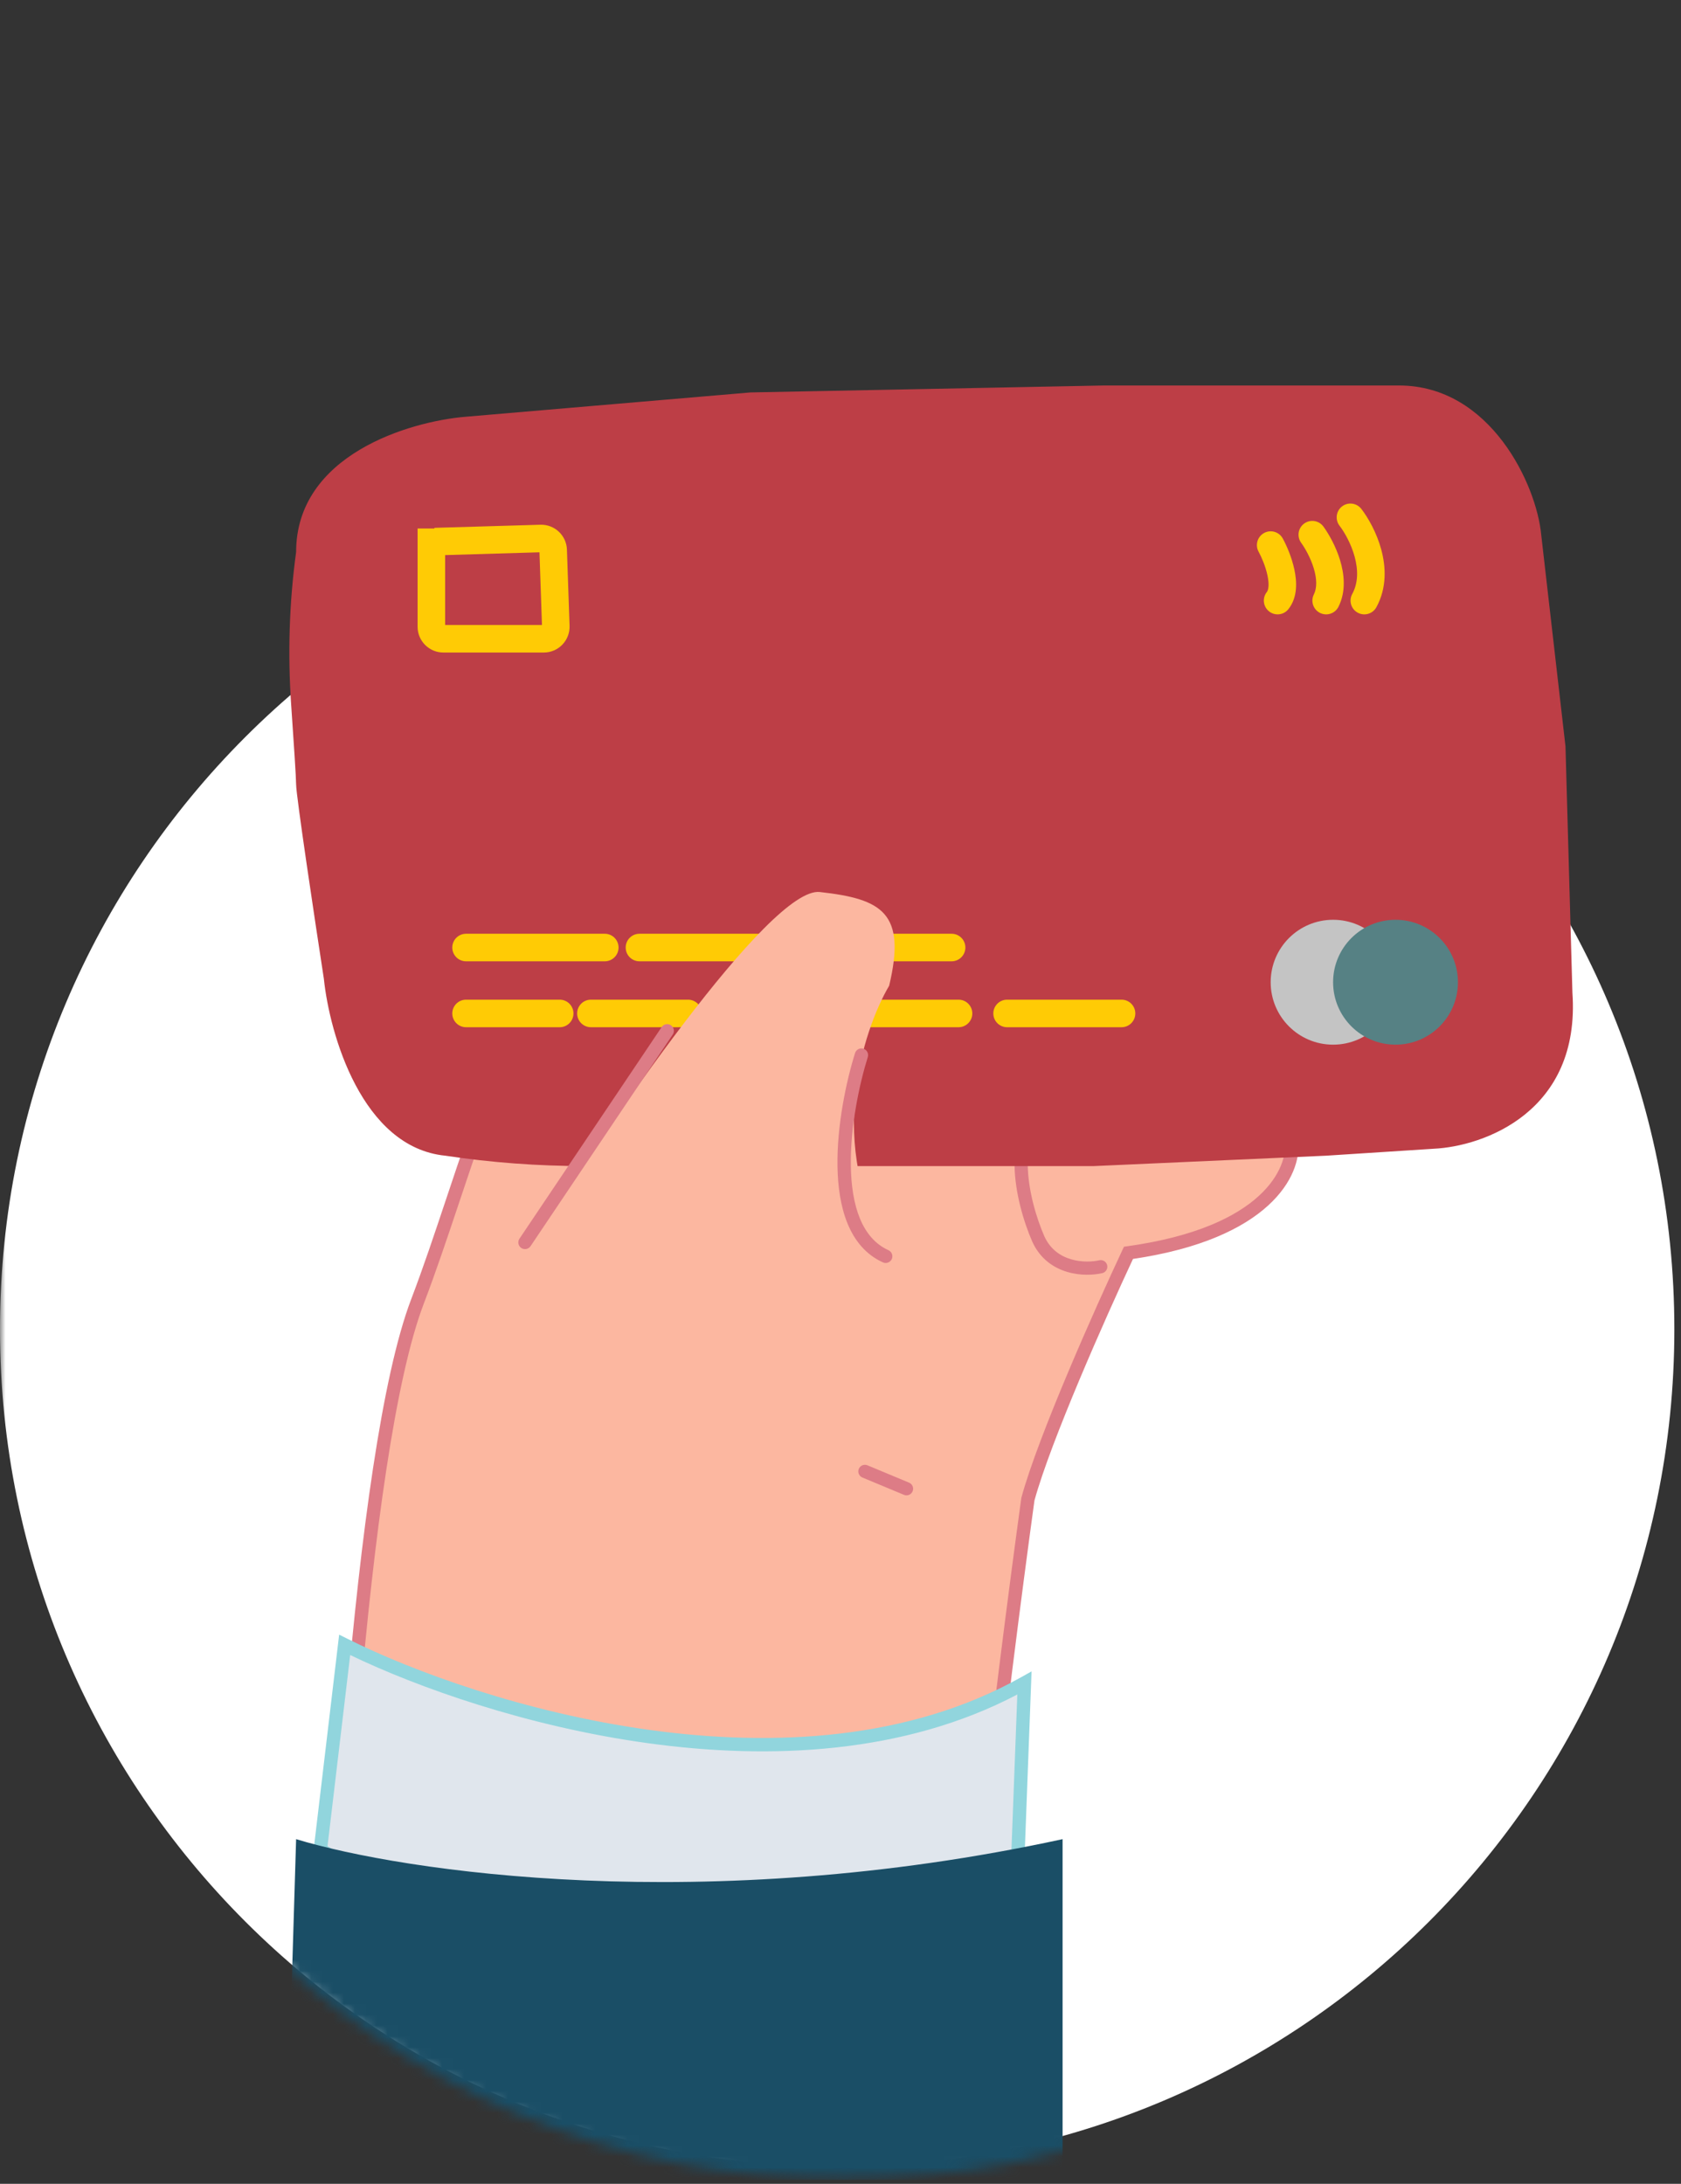
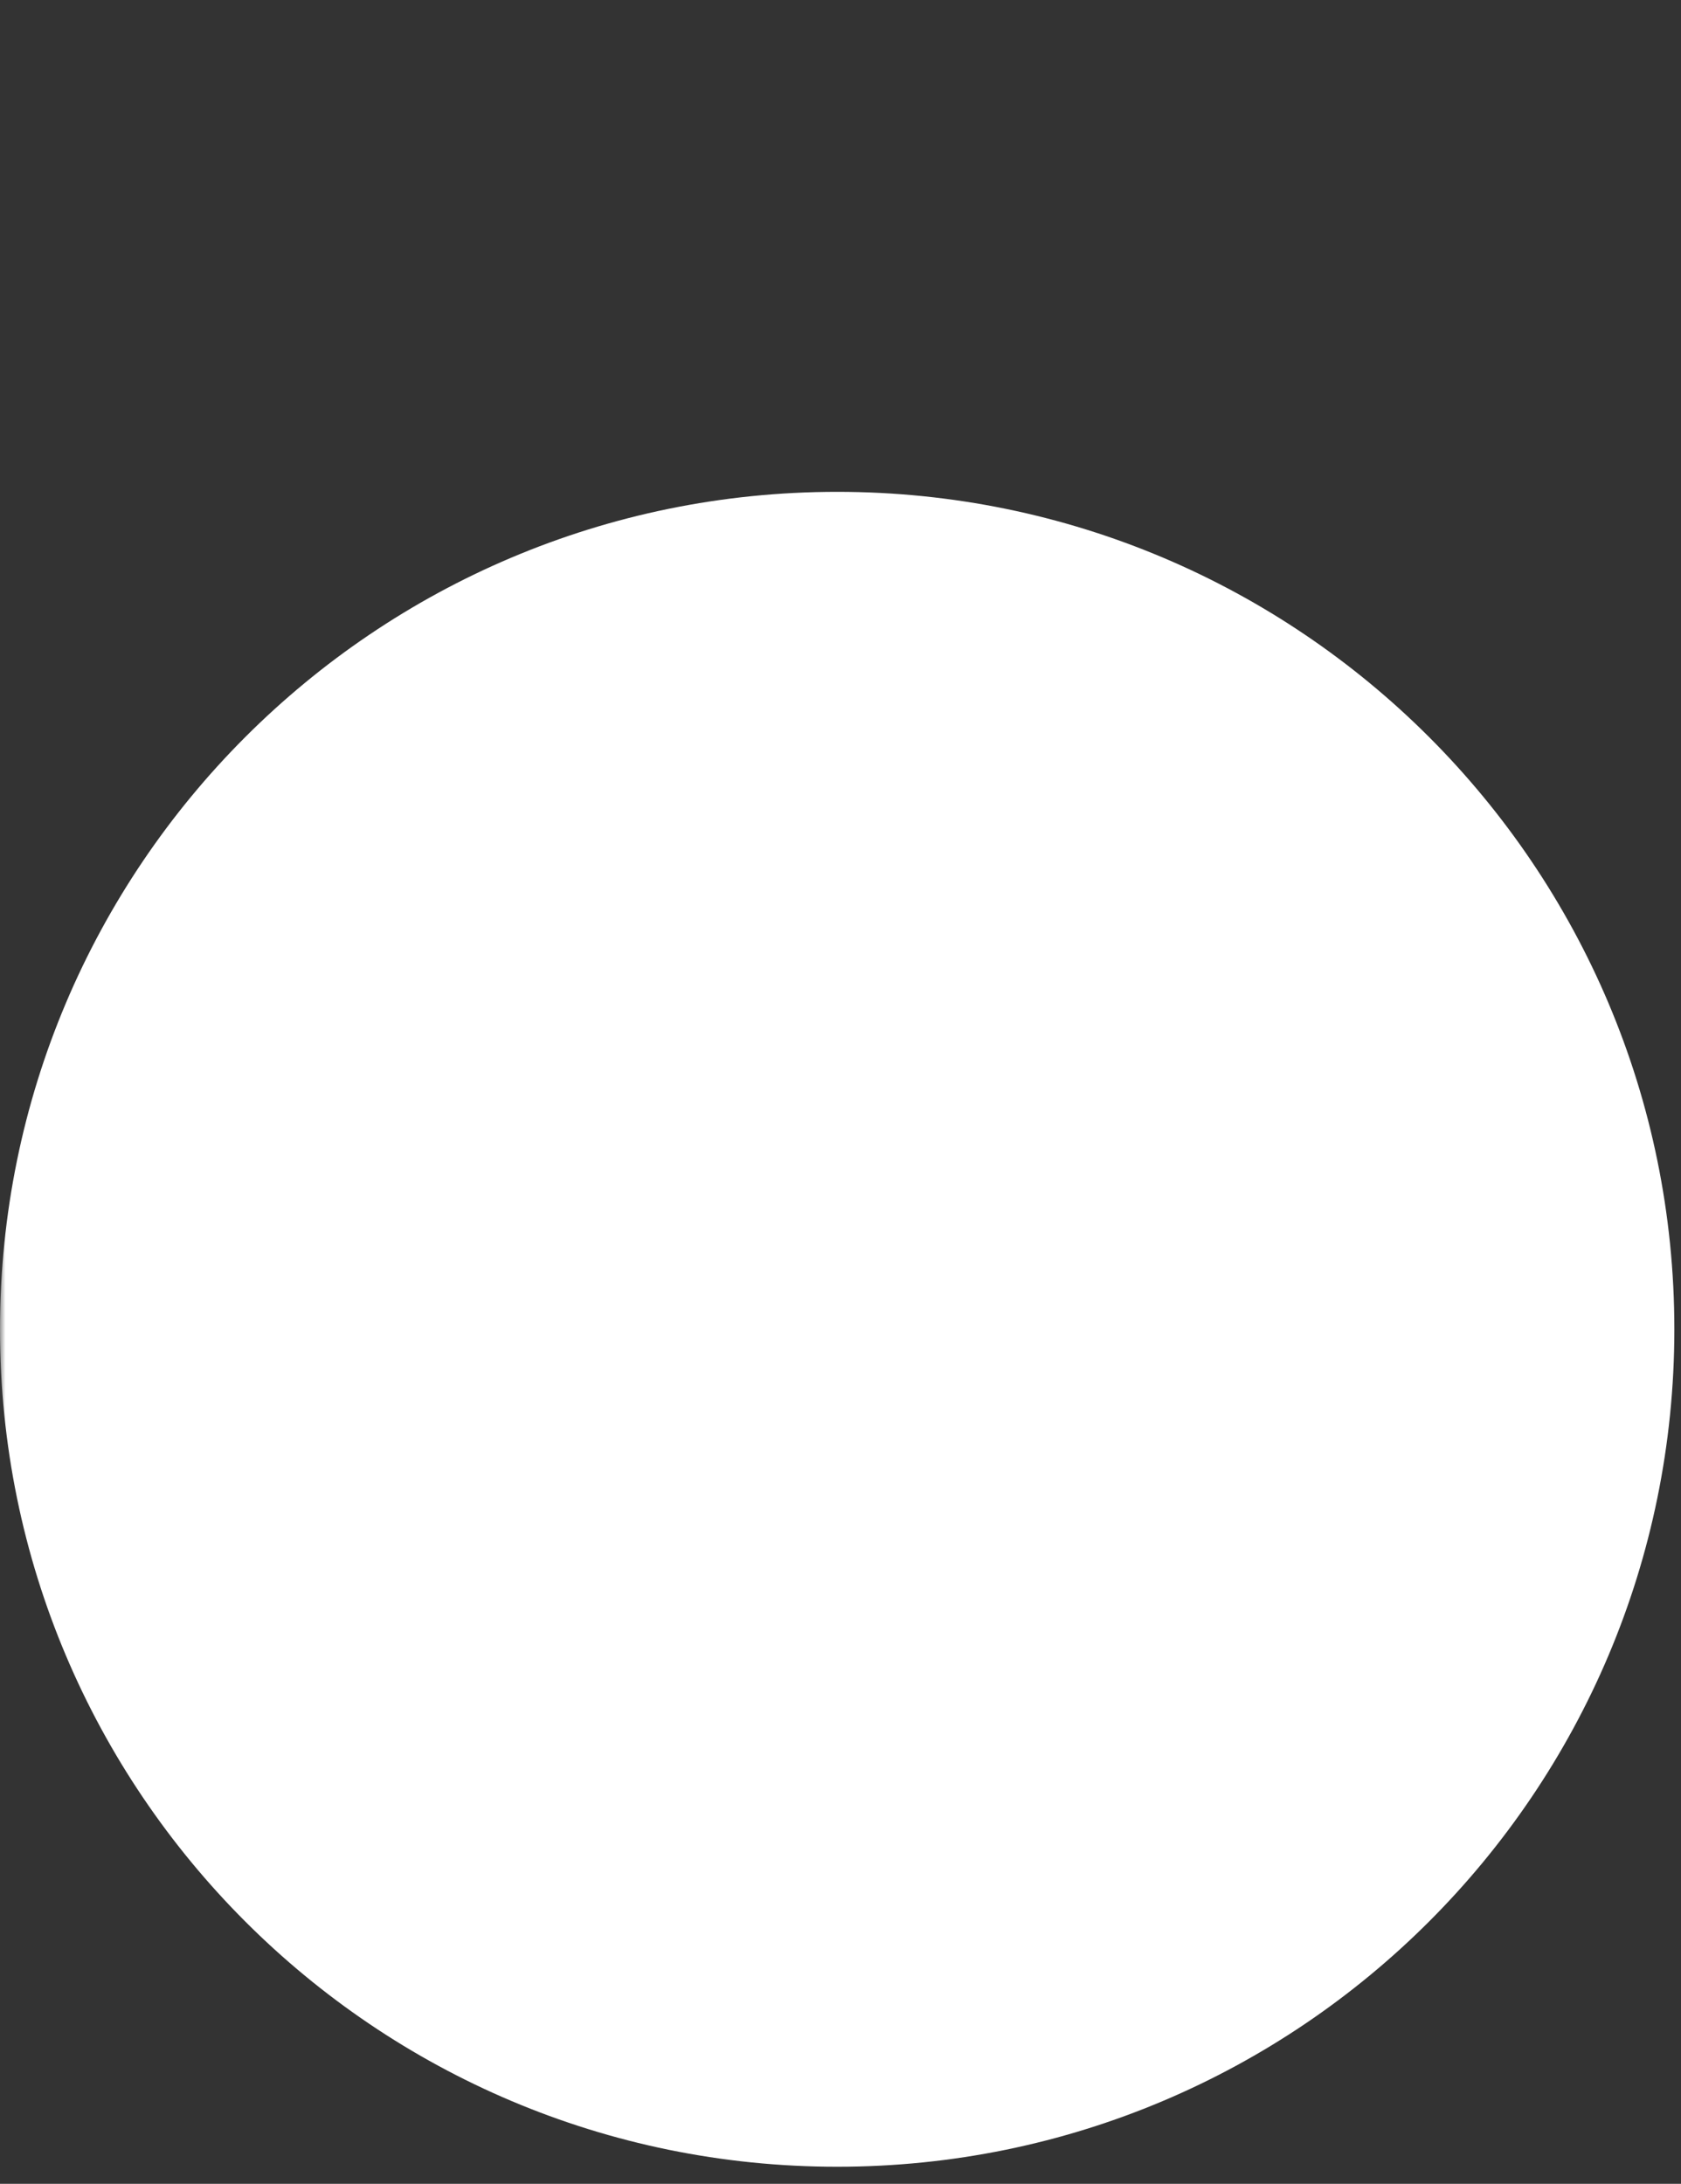
<svg xmlns="http://www.w3.org/2000/svg" width="154" height="200" viewBox="0 0 154 200" fill="none">
  <rect x="0" y="0" width="154" height="200" fill="#333333" stroke="none" />
  <g clip-path="url(#clip0_12_101)">
    <mask id="mask0_12_101" style="mask-type:luminance" maskUnits="userSpaceOnUse" x="0" y="0" width="154" height="200">
      <path d="M154 0H0V199.652H154V0Z" fill="white" />
    </mask>
    <g mask="url(#mask0_12_101)">
      <g style="mix-blend-mode:luminosity">
        <path d="M0 121.739C0 79.382 34.338 45.044 76.696 45.044C119.054 45.044 153.391 79.382 153.391 121.739C153.391 164.097 119.054 198.435 76.696 198.435C34.338 198.435 0 164.097 0 121.739Z" fill="white" />
      </g>
      <mask id="mask1_12_101" style="mask-type:alpha" maskUnits="userSpaceOnUse" x="0" y="0" width="154" height="200">
-         <path d="M0.608 76.696C0.608 34.338 34.946 0 77.304 0C119.661 0 153.999 34.338 153.999 76.696V122.956C153.999 165.315 119.661 199.652 77.304 199.652C34.946 199.652 0.608 165.315 0.608 122.956V76.696Z" fill="url(#paint0_linear_12_101)" />
-       </mask>
+         </mask>
      <g mask="url(#mask1_12_101)">
        <path d="M38.247 119.185C32.909 133.165 30.515 177.753 29.986 198.3H88.13C87.368 190.166 91.837 154.241 94.167 137.296C95.692 131.704 100.945 119.926 103.381 114.737C116.091 112.958 118.632 107.218 118.315 104.57C118.315 97.707 111.113 95.356 107.512 95.038C112.596 94.53 119.374 92.072 122.128 90.907C128.482 86.841 126.47 77.563 124.669 73.432C124.924 67.078 121.81 65.277 120.221 65.171C118.442 63.9 106.77 67.819 101.157 69.937C114.884 63.328 118.315 59.346 118.315 58.181C117.806 48.776 112.596 48.12 110.054 48.967C95.057 52.017 80.293 59.346 74.786 62.629C49.05 76.927 44.919 101.71 38.247 119.185Z" fill="#FCB7A0" />
-         <path fill-rule="evenodd" clip-rule="evenodd" d="M115.309 49.236C117.197 50.619 118.667 53.345 118.927 58.148L118.928 58.165V58.181C118.928 58.464 118.828 58.755 118.685 59.031C118.538 59.315 118.322 59.63 118.034 59.973C117.459 60.66 116.564 61.504 115.256 62.504C113.747 63.657 111.672 65.031 108.867 66.623C109.907 66.295 110.95 65.98 111.961 65.694C113.891 65.149 115.72 64.704 117.188 64.477C117.921 64.364 118.584 64.301 119.134 64.312C119.586 64.321 120.052 64.381 120.418 64.575C121.381 64.687 122.634 65.27 123.626 66.591C124.663 67.97 125.392 70.116 125.287 73.317C126.196 75.45 127.136 78.822 127.069 82.206C127.001 85.666 125.871 89.239 122.458 91.423L122.415 91.451L122.367 91.471C120.164 92.403 115.376 94.169 110.902 95.112C112.133 95.499 113.423 96.061 114.601 96.838C116.97 98.401 118.915 100.867 118.928 104.534C119.275 107.675 116.292 113.454 103.796 115.296C101.306 120.623 96.262 131.976 94.769 137.419C93.605 145.889 91.909 159.079 90.598 171.168C89.942 177.223 89.383 182.998 89.035 187.764C88.686 192.548 88.556 196.268 88.74 198.243L88.803 198.912H29.358L29.375 198.284C29.64 188.002 30.371 171.706 31.704 156.227C32.371 148.489 33.188 140.949 34.174 134.463C35.158 127.991 36.316 122.527 37.676 118.967C38.768 116.107 39.794 113.036 40.863 109.837C46.276 93.641 52.788 74.154 74.481 62.099C80.028 58.793 94.831 51.445 109.897 48.374C111.31 47.915 113.445 47.87 115.309 49.236ZM114.586 50.223C113.098 49.133 111.377 49.171 110.248 49.548L110.213 49.559L110.177 49.567C95.268 52.599 80.57 59.895 75.1 63.155L75.092 63.16L75.084 63.164C53.838 74.968 47.486 93.935 42.065 110.122C40.983 113.353 39.938 116.473 38.819 119.403C37.51 122.833 36.367 128.186 35.384 134.648C34.404 141.096 33.589 148.608 32.924 156.333C31.62 171.47 30.892 187.397 30.615 197.688H87.473C87.356 195.502 87.501 191.974 87.815 187.675C88.163 182.888 88.724 177.098 89.381 171.036C90.696 158.913 92.396 145.69 93.562 137.212L93.567 137.173L93.578 137.135C95.119 131.482 100.398 119.655 102.828 114.477L102.969 114.177L103.297 114.131C115.893 112.368 117.964 106.779 117.708 104.642L117.703 104.606V104.57C117.703 101.394 116.053 99.263 113.927 97.86C111.782 96.444 109.185 95.8 107.459 95.647L107.452 94.429C112.412 93.933 119.071 91.531 121.842 90.364C124.751 88.478 125.782 85.394 125.846 82.182C125.909 78.947 124.984 75.683 124.109 73.677L124.053 73.548L124.059 73.408C124.182 70.331 123.487 68.443 122.648 67.326C121.805 66.204 120.789 65.822 120.181 65.782L120.008 65.77L119.866 65.669C119.804 65.625 119.59 65.546 119.109 65.536C118.659 65.527 118.075 65.578 117.376 65.686C115.98 65.903 114.206 66.332 112.294 66.872C108.474 67.951 104.171 69.455 101.374 70.51L100.893 69.386C107.735 66.091 111.983 63.465 114.512 61.531C115.777 60.564 116.598 59.782 117.096 59.187C117.344 58.89 117.503 58.651 117.598 58.468C117.645 58.378 117.672 58.308 117.687 58.257C117.698 58.22 117.702 58.198 117.703 58.188C117.45 53.604 116.063 51.306 114.586 50.223Z" fill="#DD7C86" />
        <path fill-rule="evenodd" clip-rule="evenodd" d="M97.278 100.866C97.394 101.179 97.233 101.527 96.919 101.643C94.861 102.401 94.134 104.314 94.154 106.662C94.174 109.003 94.953 111.57 95.674 113.22C96.224 114.427 97.151 115.04 98.113 115.325C99.096 115.616 100.101 115.558 100.705 115.419C101.031 115.344 101.355 115.547 101.43 115.872C101.505 116.198 101.302 116.522 100.977 116.598C100.205 116.776 98.985 116.845 97.77 116.485C96.535 116.119 95.292 115.303 94.571 113.717L94.569 113.713L94.568 113.709C93.806 111.97 92.966 109.233 92.944 106.672C92.922 104.117 93.731 101.528 96.501 100.507C96.815 100.391 97.162 100.552 97.278 100.866Z" fill="#DD7C86" />
        <path fill-rule="evenodd" clip-rule="evenodd" d="M78.678 134.521C78.806 134.213 79.16 134.067 79.469 134.196L83.282 135.785C83.59 135.913 83.735 136.267 83.607 136.575C83.478 136.884 83.124 137.03 82.816 136.901L79.003 135.313C78.695 135.184 78.549 134.83 78.678 134.521Z" fill="#DD7C86" />
        <path d="M124.035 78.833L97.981 81.057" stroke="#744B15" stroke-width="4.587" stroke-linecap="round" />
        <path d="M31.576 150.641L29.352 169.387C52.483 184.384 81.566 176.695 93.216 170.976L93.851 154.136C73.008 165.828 43.65 156.678 31.576 150.641Z" fill="#E0E6ED" />
-         <path fill-rule="evenodd" clip-rule="evenodd" d="M31.07 149.704L31.849 150.093C37.833 153.085 48.127 156.86 59.508 158.431C70.896 160.002 83.293 159.356 93.551 153.602L94.504 153.068L93.813 171.364L93.485 171.525C87.593 174.418 77.332 177.792 65.629 178.56C53.922 179.329 40.726 177.491 29.019 169.9L28.699 169.693L31.07 149.704ZM32.082 151.571L30.004 169.079C41.348 176.313 54.126 178.089 65.549 177.339C76.866 176.596 86.809 173.376 92.617 170.585L93.199 155.186C82.81 160.643 70.519 161.186 59.341 159.643C48.292 158.118 38.258 154.546 32.082 151.571Z" fill="#91D5DD" />
        <path d="M27.128 168.434L26.174 199.889H97.346V168.434C64.556 175.551 36.871 171.399 27.128 168.434Z" fill="#1A4E66" />
-         <path d="M27.128 71.843C27.128 71.257 26.916 68.037 26.677 64.583C26.352 59.904 26.494 55.203 27.128 50.556C27.128 41.659 37.507 38.588 42.696 38.164L68.75 35.94L101.159 35.304H128.166C136.554 35.304 140.769 44.413 141.193 48.967L143.417 68.349L144.052 90.907C144.815 101.837 135.897 104.993 131.343 105.205L121.493 105.84L100.206 106.793H64.937H53.57C49.292 106.793 45.021 106.475 40.79 105.84C33.164 105.078 30.199 94.72 29.669 89.636C28.822 84.129 27.128 72.86 27.128 71.843Z" fill="#BD3E46" />
        <path fill-rule="evenodd" clip-rule="evenodd" d="M49.508 48.056C50.807 48.017 51.893 49.036 51.938 50.335L52.178 57.317C52.224 58.653 51.154 59.76 49.818 59.76H40.619C39.315 59.76 38.257 58.703 38.257 57.398V48.4H39.801L39.799 48.341L49.508 48.056ZM40.78 50.836V57.237H49.651L49.422 50.582L40.78 50.836Z" fill="#FFCB05" />
-         <path fill-rule="evenodd" clip-rule="evenodd" d="M41.435 86.777C41.435 86.08 42 85.515 42.696 85.515H55.405C56.102 85.515 56.667 86.08 56.667 86.777C56.667 87.474 56.102 88.038 55.405 88.038H42.696C42 88.038 41.435 87.474 41.435 86.777ZM57.321 86.777C57.321 86.08 57.886 85.515 58.583 85.515H70.339C71.035 85.515 71.6 86.08 71.6 86.777C71.6 87.474 71.035 88.038 70.339 88.038H58.583C57.886 88.038 57.321 87.474 57.321 86.777ZM72.89 86.777C72.89 86.08 73.455 85.515 74.152 85.515H87.178C87.875 85.515 88.44 86.08 88.44 86.777C88.44 87.474 87.875 88.038 87.178 88.038H74.152C73.455 88.038 72.89 87.474 72.89 86.777ZM41.435 92.814C41.435 92.117 42 91.552 42.696 91.552H51.275C51.972 91.552 52.536 92.117 52.536 92.814C52.536 93.51 51.972 94.075 51.275 94.075H42.696C42 94.075 41.435 93.51 41.435 92.814ZM52.873 92.814C52.873 92.117 53.438 91.552 54.135 91.552H63.031C63.727 91.552 64.292 92.117 64.292 92.814C64.292 93.51 63.727 94.075 63.031 94.075H54.135C53.438 94.075 52.873 93.51 52.873 92.814ZM65.582 92.814C65.582 92.117 66.147 91.552 66.844 91.552H76.376C77.072 91.552 77.637 92.117 77.637 92.814C77.637 93.51 77.072 94.075 76.376 94.075H66.844C66.147 94.075 65.582 93.51 65.582 92.814ZM78.291 92.814C78.291 92.117 78.856 91.552 79.553 91.552H87.814C88.51 91.552 89.075 92.117 89.075 92.814C89.075 93.51 88.51 94.075 87.814 94.075H79.553C78.856 94.075 78.291 93.51 78.291 92.814ZM91.001 92.814C91.001 92.117 91.566 91.552 92.262 91.552H102.747C103.444 91.552 104.008 92.117 104.008 92.814C104.008 93.51 103.444 94.075 102.747 94.075H92.262C91.566 94.075 91.001 93.51 91.001 92.814Z" fill="#FFCB05" />
+         <path fill-rule="evenodd" clip-rule="evenodd" d="M41.435 86.777C41.435 86.08 42 85.515 42.696 85.515H55.405C56.102 85.515 56.667 86.08 56.667 86.777H42.696C42 88.038 41.435 87.474 41.435 86.777ZM57.321 86.777C57.321 86.08 57.886 85.515 58.583 85.515H70.339C71.035 85.515 71.6 86.08 71.6 86.777C71.6 87.474 71.035 88.038 70.339 88.038H58.583C57.886 88.038 57.321 87.474 57.321 86.777ZM72.89 86.777C72.89 86.08 73.455 85.515 74.152 85.515H87.178C87.875 85.515 88.44 86.08 88.44 86.777C88.44 87.474 87.875 88.038 87.178 88.038H74.152C73.455 88.038 72.89 87.474 72.89 86.777ZM41.435 92.814C41.435 92.117 42 91.552 42.696 91.552H51.275C51.972 91.552 52.536 92.117 52.536 92.814C52.536 93.51 51.972 94.075 51.275 94.075H42.696C42 94.075 41.435 93.51 41.435 92.814ZM52.873 92.814C52.873 92.117 53.438 91.552 54.135 91.552H63.031C63.727 91.552 64.292 92.117 64.292 92.814C64.292 93.51 63.727 94.075 63.031 94.075H54.135C53.438 94.075 52.873 93.51 52.873 92.814ZM65.582 92.814C65.582 92.117 66.147 91.552 66.844 91.552H76.376C77.072 91.552 77.637 92.117 77.637 92.814C77.637 93.51 77.072 94.075 76.376 94.075H66.844C66.147 94.075 65.582 93.51 65.582 92.814ZM78.291 92.814C78.291 92.117 78.856 91.552 79.553 91.552H87.814C88.51 91.552 89.075 92.117 89.075 92.814C89.075 93.51 88.51 94.075 87.814 94.075H79.553C78.856 94.075 78.291 93.51 78.291 92.814ZM91.001 92.814C91.001 92.117 91.566 91.552 92.262 91.552H102.747C103.444 91.552 104.008 92.117 104.008 92.814C104.008 93.51 103.444 94.075 102.747 94.075H92.262C91.566 94.075 91.001 93.51 91.001 92.814Z" fill="#FFCB05" />
        <path fill-rule="evenodd" clip-rule="evenodd" d="M122.948 46.378C123.5 45.954 124.292 46.057 124.717 46.609C125.332 47.409 126.114 48.762 126.539 50.328C126.964 51.895 127.069 53.823 126.095 55.608C125.762 56.219 124.996 56.445 124.384 56.111C123.773 55.778 123.547 55.012 123.881 54.4C124.432 53.389 124.431 52.192 124.104 50.989C123.778 49.786 123.162 48.725 122.717 48.147C122.293 47.595 122.396 46.803 122.948 46.378ZM119.48 47.947C120.044 47.537 120.832 47.661 121.242 48.225C121.734 48.901 122.377 50.026 122.763 51.291C123.142 52.531 123.341 54.129 122.621 55.568C122.31 56.191 121.552 56.444 120.929 56.132C120.306 55.821 120.053 55.063 120.365 54.44C120.662 53.845 120.649 53.008 120.35 52.028C120.059 51.074 119.557 50.198 119.202 49.709C118.792 49.145 118.917 48.356 119.48 47.947ZM115.805 48.813C116.417 48.479 117.183 48.704 117.517 49.316C117.878 49.977 118.342 51.046 118.58 52.159C118.8 53.186 118.919 54.68 118.03 55.792C117.594 56.336 116.801 56.424 116.257 55.989C115.713 55.553 115.624 54.76 116.06 54.216C116.188 54.056 116.307 53.591 116.113 52.686C115.938 51.866 115.576 51.028 115.302 50.524C114.968 49.913 115.194 49.146 115.805 48.813Z" fill="#FFCB05" />
        <path d="M122.128 95.673C125.287 95.673 127.847 93.113 127.847 89.954C127.847 86.796 125.287 84.235 122.128 84.235C118.97 84.235 116.409 86.796 116.409 89.954C116.409 93.113 118.97 95.673 122.128 95.673Z" fill="#C4C4C4" />
        <path d="M127.847 95.673C131.006 95.673 133.566 93.113 133.566 89.954C133.566 86.796 131.006 84.235 127.847 84.235C124.688 84.235 122.128 86.796 122.128 89.954C122.128 93.113 124.688 95.673 127.847 95.673Z" fill="#568184" />
        <path d="M75.104 81.693C70.529 81.184 55.405 103.299 48.415 114.419H81.459C75.613 105.014 79.023 94.402 81.459 90.272C83.048 83.6 80.824 82.328 75.104 81.693Z" fill="#FCB7A0" />
        <path fill-rule="evenodd" clip-rule="evenodd" d="M61.465 93.894C61.746 94.083 61.821 94.463 61.632 94.744L48.605 114.126C48.416 114.406 48.036 114.48 47.755 114.292C47.475 114.104 47.4 113.723 47.589 113.442L60.616 94.061C60.804 93.781 61.185 93.706 61.465 93.894Z" fill="#DD7C86" />
-         <path fill-rule="evenodd" clip-rule="evenodd" d="M79.099 96.042C79.421 96.143 79.601 96.487 79.5 96.809C78.718 99.311 77.893 103.215 77.947 106.785C78.003 110.412 78.954 113.389 81.394 114.497C81.701 114.638 81.837 115 81.698 115.308C81.557 115.616 81.195 115.752 80.887 115.612C77.734 114.179 76.779 110.483 76.723 106.803C76.667 103.065 77.525 99.026 78.332 96.444C78.433 96.121 78.776 95.942 79.099 96.042Z" fill="#DD7C86" />
      </g>
    </g>
  </g>
  <defs>
    <linearGradient id="paint0_linear_12_101" x1="0.608" y1="99.826" x2="153.999" y2="99.826" gradientUnits="userSpaceOnUse">
      <stop stop-color="#00F5A0" />
      <stop offset="1" stop-color="#00D9F5" />
    </linearGradient>
    <clipPath id="clip0_12_101">
      <rect width="154" height="199.65" fill="white" />
    </clipPath>
  </defs>
</svg>